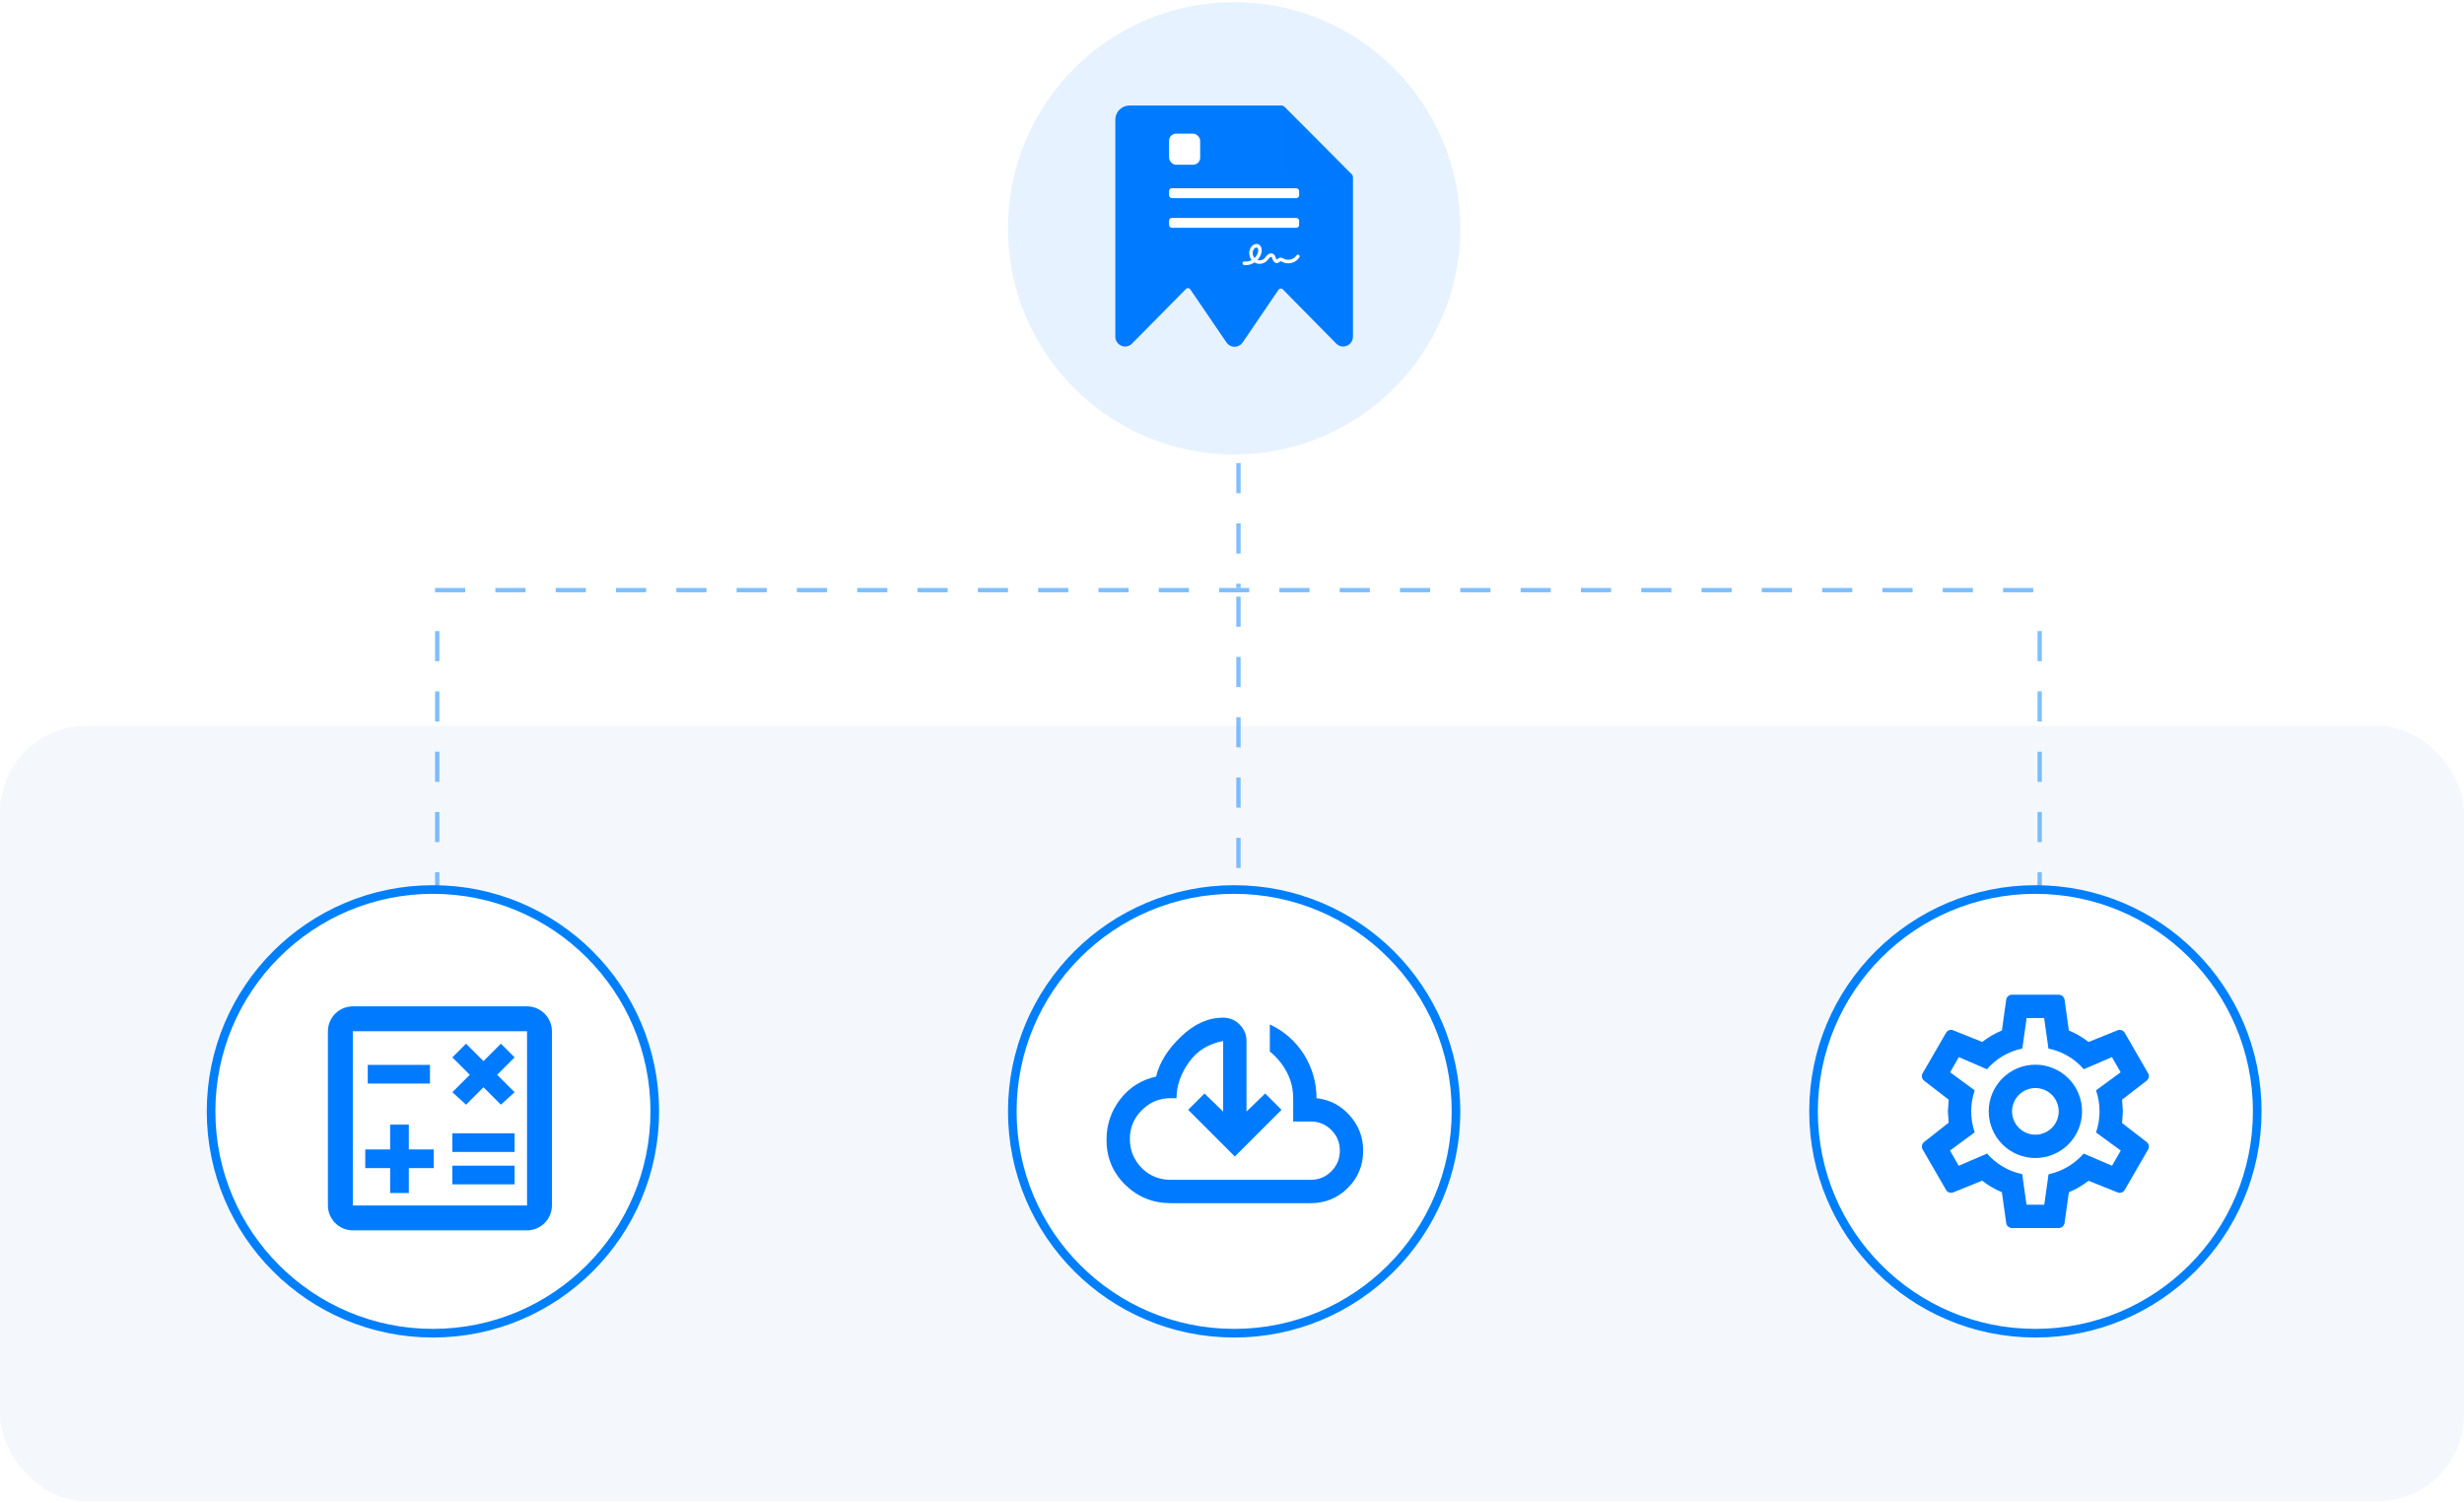
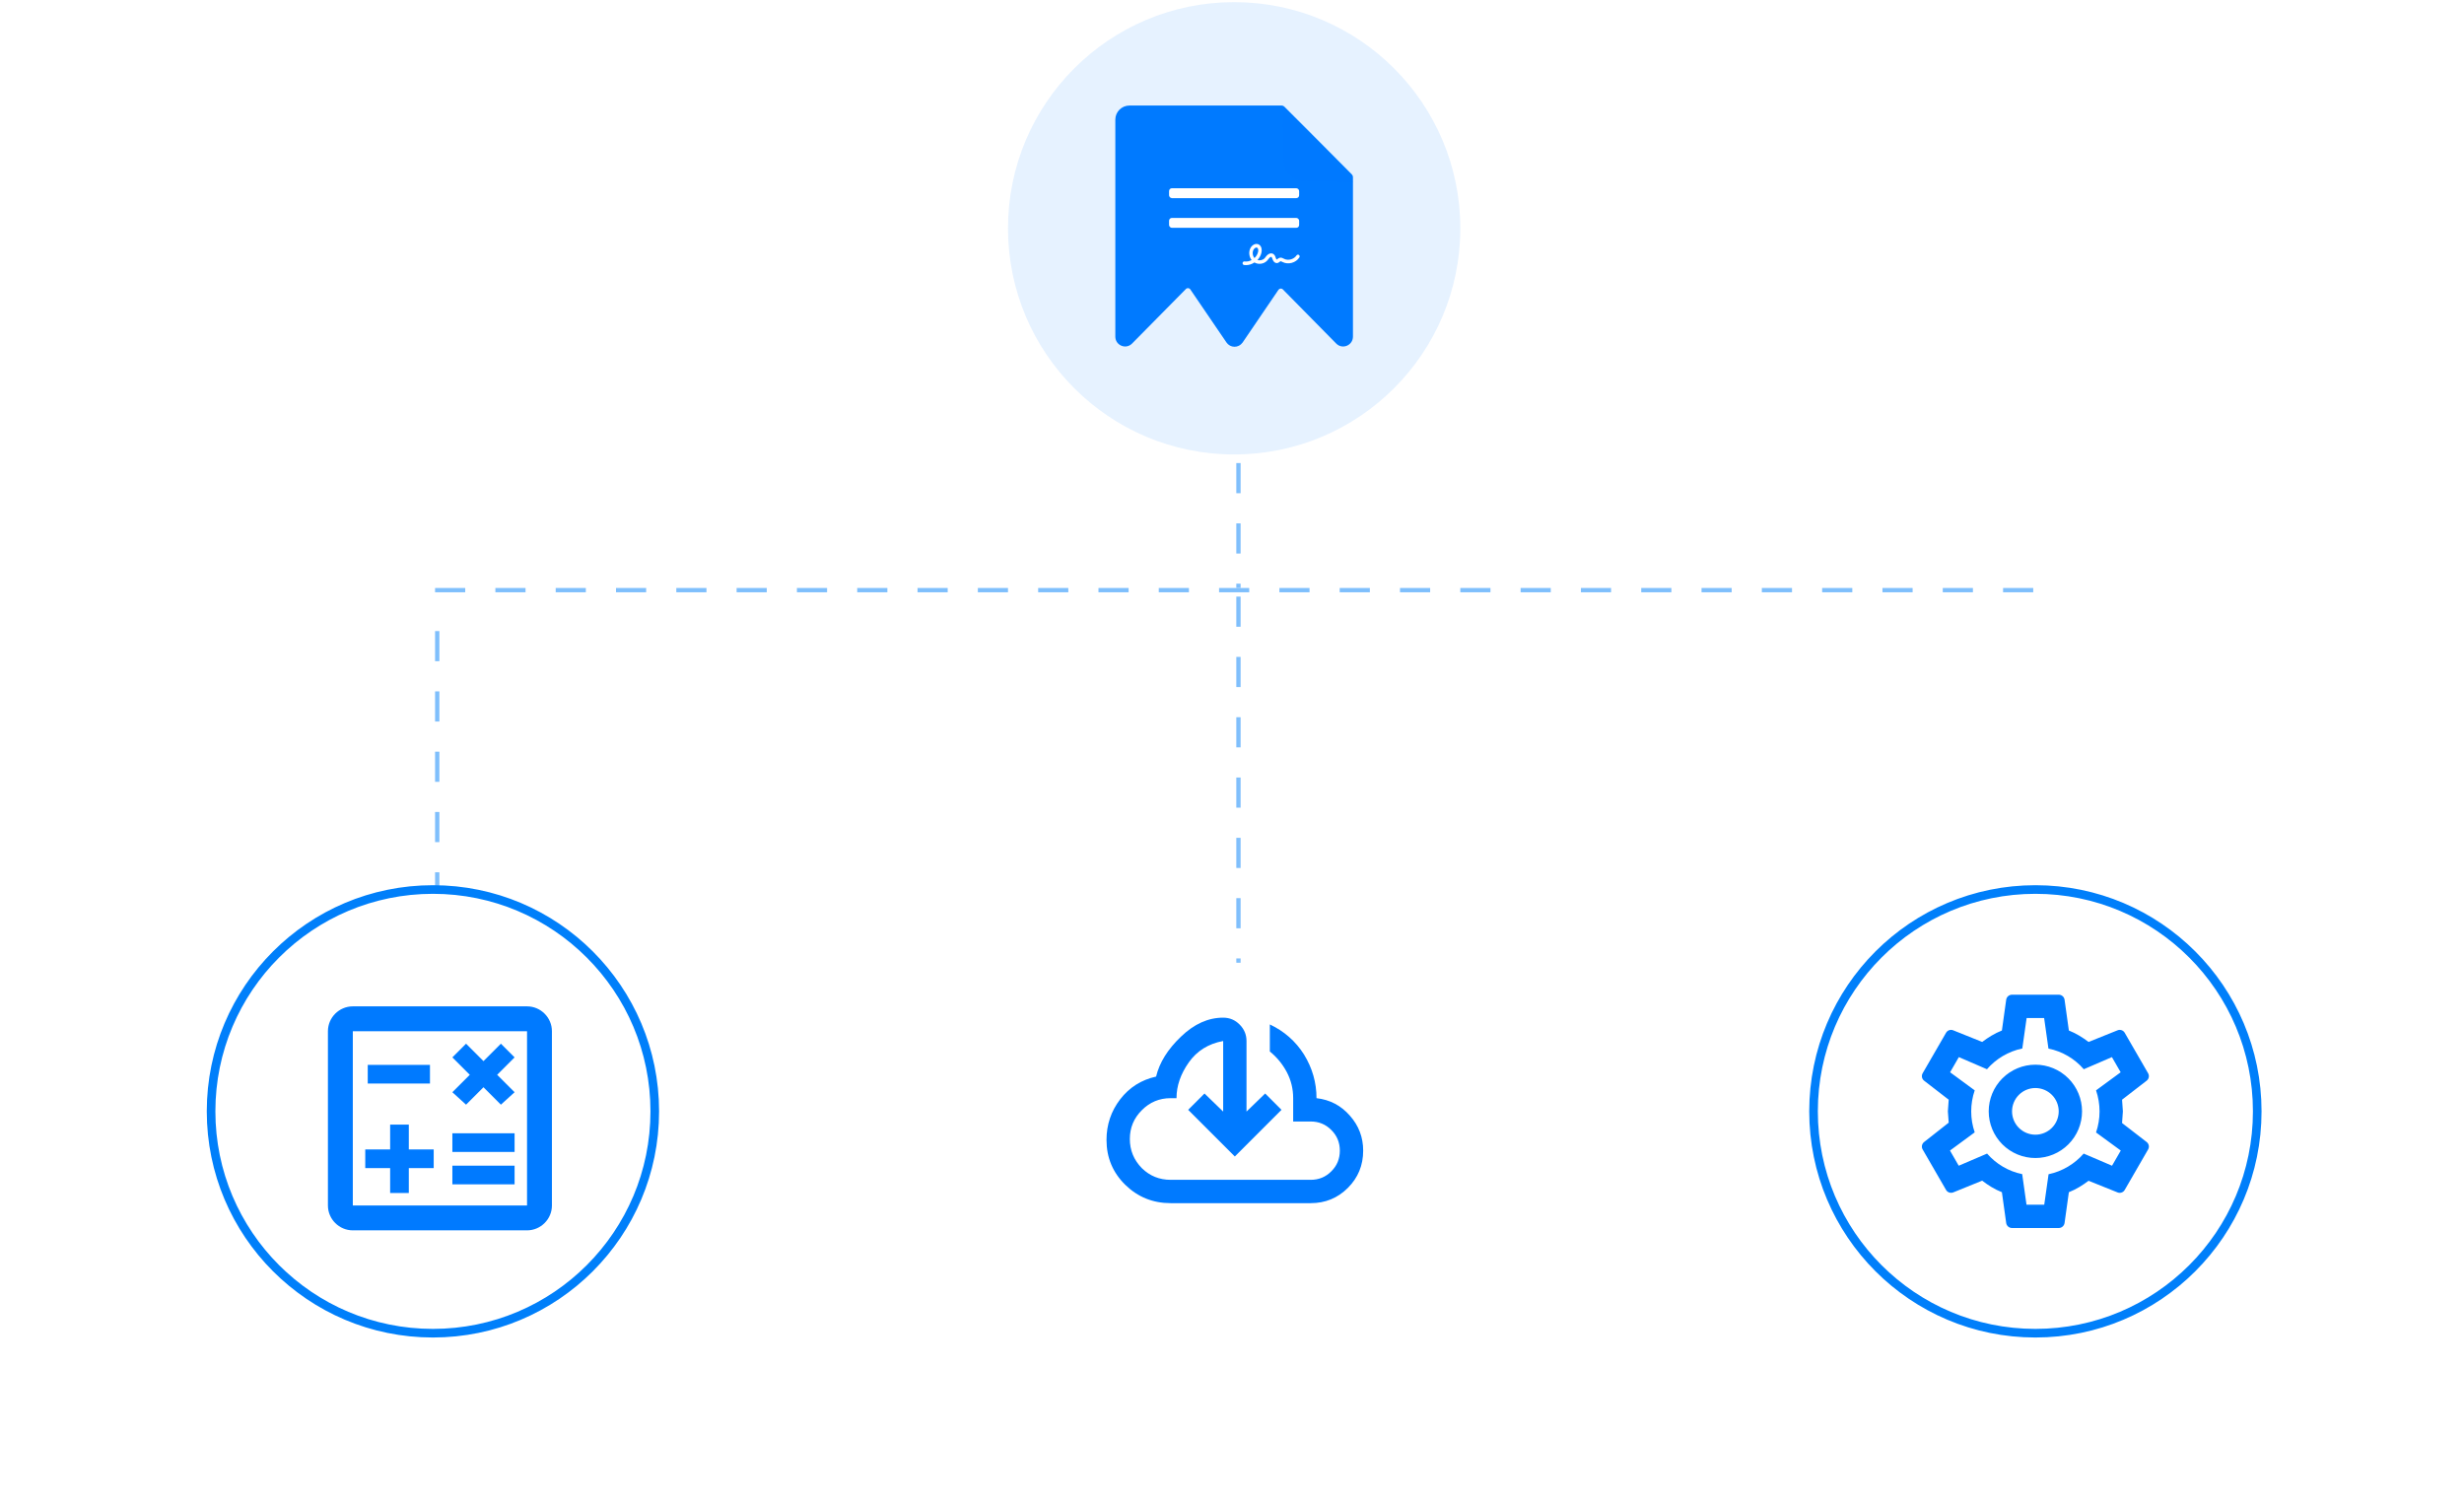
<svg xmlns="http://www.w3.org/2000/svg" width="572" height="349" viewBox="0 0 572 349" fill="none">
-   <rect y="168.5" width="572" height="180" rx="20" fill="#F4F8FD" />
  <g opacity="0.5">
    <line x1="287.5" y1="107.5" x2="287.5" y2="136.5" stroke="#007FFA" stroke-dasharray="7 7" />
    <line x1="101.5" y1="146.5" x2="101.5" y2="223.5" stroke="#007FFA" stroke-dasharray="7 7" />
    <line x1="287.5" y1="138.5" x2="287.5" y2="223.5" stroke="#007FFA" stroke-dasharray="7 7" />
-     <line x1="473.5" y1="146.5" x2="473.5" y2="223.5" stroke="#007FFA" stroke-dasharray="7 7" />
    <line x1="101" y1="137" x2="474" y2="137" stroke="#007FFA" stroke-dasharray="7 7" />
  </g>
  <circle opacity="0.1" cx="286.5" cy="53" r="52.5" fill="#0079FF" />
  <path d="M314.079 41.155V46.1V78.134C314.079 80.183 311.631 81.207 310.196 79.757L297.802 67.182C297.511 66.887 297.024 66.931 296.791 67.273L288.468 79.508C288.457 79.524 288.442 79.534 288.43 79.55C288.217 79.848 287.936 80.09 287.612 80.255C287.287 80.42 286.928 80.504 286.565 80.5C286.201 80.496 285.844 80.403 285.523 80.231C285.202 80.058 284.927 79.81 284.721 79.508L276.316 67.175C276.084 66.834 275.597 66.79 275.307 67.084L262.798 79.757C262.703 79.853 262.6 79.941 262.489 80.019C261.04 81.06 258.914 80.042 258.914 78.134V27.782C258.914 25.969 260.383 24.5 262.196 24.5H297.484C297.745 24.5 297.996 24.604 298.181 24.789L305.662 32.278L313.793 40.461C313.976 40.645 314.079 40.895 314.079 41.155Z" fill="#007AFF" />
  <g filter="url(#filter0_d_17297_15963)">
    <path d="M297.836 24.581L314.019 40.857L302.824 40.738C301.525 40.739 300.279 40.219 299.359 39.292C298.439 38.365 297.921 37.108 297.917 35.795L297.836 24.581Z" fill="#0079FF" />
  </g>
  <path fill-rule="evenodd" clip-rule="evenodd" d="M289.241 61.549C289.095 61.549 288.949 61.542 288.803 61.52C288.581 61.492 288.429 61.284 288.456 61.054C288.484 60.825 288.685 60.667 288.908 60.696C289.47 60.775 290.046 60.646 290.553 60.373C289.949 59.592 289.817 58.438 290.303 57.548C290.678 56.86 291.517 56.373 292.232 56.767C292.552 56.946 292.767 57.262 292.857 57.685C292.92 58 292.913 58.366 292.822 58.717C292.67 59.327 292.35 59.893 291.906 60.359C292.482 60.538 293.176 60.388 293.593 59.929C293.669 59.85 293.739 59.749 293.815 59.649C293.94 59.484 294.065 59.319 294.238 59.169C294.412 59.018 294.62 58.904 294.828 58.853C295.092 58.789 295.349 58.818 295.564 58.947C295.925 59.154 296.05 59.534 296.147 59.836C296.161 59.871 296.168 59.907 296.182 59.936C296.258 60.151 296.356 60.244 296.383 60.251C296.418 60.251 296.515 60.172 296.578 60.122C296.703 60.022 296.855 59.9 297.064 59.843C297.438 59.742 297.772 59.914 298.015 60.043C298.042 60.058 298.077 60.072 298.105 60.094C299.063 60.567 300.382 60.201 300.978 59.298C301.103 59.111 301.353 59.061 301.534 59.19C301.714 59.319 301.763 59.577 301.638 59.764C301.242 60.373 300.618 60.818 299.882 61.019C299.153 61.219 298.396 61.162 297.758 60.839C297.723 60.825 297.688 60.803 297.654 60.789C297.508 60.717 297.341 60.631 297.258 60.653C297.209 60.667 297.133 60.724 297.064 60.782C296.918 60.897 296.71 61.062 296.432 61.076C296.418 61.076 296.397 61.076 296.383 61.076C295.974 61.076 295.62 60.76 295.425 60.215C295.412 60.18 295.398 60.144 295.384 60.101C295.321 59.907 295.252 59.714 295.162 59.656C295.078 59.606 294.891 59.663 294.759 59.785C294.648 59.886 294.551 60.015 294.447 60.151C294.363 60.258 294.273 60.38 294.176 60.488C293.718 60.99 293.058 61.248 292.406 61.248C291.989 61.248 291.573 61.14 291.212 60.932C290.594 61.341 289.914 61.549 289.241 61.549ZM291.691 57.462C291.441 57.462 291.143 57.692 290.997 57.964C290.671 58.566 290.775 59.384 291.212 59.907C291.615 59.534 291.913 59.054 292.045 58.516C292.142 58.122 292.108 57.649 291.851 57.505C291.802 57.477 291.747 57.462 291.691 57.462Z" fill="white" />
-   <rect x="271.391" y="31.026" width="7.22" height="7.22" rx="1.641" fill="white" />
  <rect x="271.391" y="43.7" width="30.195" height="2.297" rx="0.656" fill="white" />
  <rect x="271.391" y="50.592" width="30.195" height="2.297" rx="0.656" fill="white" />
  <circle cx="100.5" cy="258" r="51.5" fill="white" stroke="#007FFA" stroke-width="2" />
  <path d="M122.347 233.625H81.903C78.725 233.625 76.125 236.225 76.125 239.403V279.847C76.125 283.025 78.725 285.625 81.903 285.625H122.347C125.525 285.625 128.125 283.025 128.125 279.847V239.403C128.125 236.225 125.525 233.625 122.347 233.625ZM122.347 279.847H81.903V239.403H122.347V279.847ZM85.369 247.203H99.814V251.536H85.369V247.203ZM105.014 270.603H119.458V274.936H105.014V270.603ZM105.014 263.092H119.458V267.425H105.014V263.092ZM90.569 276.958H94.903V271.181H100.681V266.847H94.903V261.069H90.569V266.847H84.792V271.181H90.569V276.958ZM108.192 256.447L112.236 252.403L116.281 256.447L119.458 253.558L115.414 249.514L119.458 245.469L116.281 242.292L112.236 246.336L108.192 242.292L105.014 245.469L109.058 249.514L105.014 253.558L108.192 256.447Z" fill="#007AFF" />
  <circle cx="472.5" cy="258" r="51.5" fill="white" stroke="#007FFA" stroke-width="2" />
  <path d="M472.499 247.167C475.372 247.167 478.127 248.308 480.159 250.34C482.191 252.372 483.332 255.127 483.332 258C483.332 260.874 482.191 263.629 480.159 265.661C478.127 267.692 475.372 268.834 472.499 268.834C469.626 268.834 466.87 267.692 464.838 265.661C462.807 263.629 461.665 260.874 461.665 258C461.665 255.127 462.807 252.372 464.838 250.34C466.87 248.308 469.626 247.167 472.499 247.167ZM472.499 252.584C471.062 252.584 469.684 253.154 468.669 254.17C467.653 255.186 467.082 256.564 467.082 258C467.082 259.437 467.653 260.815 468.669 261.83C469.684 262.846 471.062 263.417 472.499 263.417C473.935 263.417 475.313 262.846 476.329 261.83C477.345 260.815 477.915 259.437 477.915 258C477.915 256.564 477.345 255.186 476.329 254.17C475.313 253.154 473.935 252.584 472.499 252.584ZM467.082 285.084C466.405 285.084 465.836 284.596 465.728 283.946L464.726 276.769C463.02 276.092 461.557 275.171 460.149 274.088L453.405 276.823C452.809 277.04 452.078 276.823 451.753 276.227L446.336 266.857C445.984 266.261 446.147 265.529 446.661 265.123L452.376 260.627L452.186 258L452.376 255.292L446.661 250.877C446.147 250.471 445.984 249.74 446.336 249.144L451.753 239.773C452.078 239.177 452.809 238.934 453.405 239.177L460.149 241.886C461.557 240.829 463.02 239.909 464.726 239.232L465.728 232.054C465.836 231.404 466.405 230.917 467.082 230.917H477.915C478.592 230.917 479.161 231.404 479.27 232.054L480.272 239.232C481.978 239.909 483.44 240.829 484.849 241.886L491.592 239.177C492.188 238.934 492.92 239.177 493.245 239.773L498.661 249.144C499.013 249.74 498.851 250.471 498.336 250.877L492.622 255.292L492.811 258L492.622 260.709L498.336 265.123C498.851 265.529 499.013 266.261 498.661 266.857L493.245 276.227C492.92 276.823 492.188 277.067 491.592 276.823L484.849 274.115C483.44 275.171 481.978 276.092 480.272 276.769L479.27 283.946C479.161 284.596 478.592 285.084 477.915 285.084H467.082ZM470.467 236.334L469.465 243.402C466.215 244.079 463.345 245.813 461.259 248.223L454.732 245.407L452.701 248.927L458.415 253.125C457.332 256.294 457.332 259.734 458.415 262.875L452.674 267.1L454.705 270.621L461.286 267.804C463.372 270.188 466.215 271.921 469.438 272.571L470.44 279.667H474.557L475.559 272.598C478.782 271.921 481.626 270.188 483.711 267.804L490.292 270.621L492.324 267.1L486.582 262.902C487.665 259.734 487.665 256.294 486.582 253.125L492.297 248.927L490.265 245.407L483.738 248.223C481.653 245.813 478.782 244.079 475.532 243.429L474.53 236.334H470.467Z" fill="#007AFF" />
-   <circle cx="286.5" cy="258" r="51.5" fill="white" stroke="#007FFA" stroke-width="2" />
  <path d="M271.763 279.312C267.646 279.312 264.135 277.895 261.228 275.06C258.321 272.208 256.867 268.732 256.867 264.633C256.867 261.113 257.923 257.971 260.036 255.208C262.166 252.446 264.947 250.685 268.378 249.927C269.154 246.677 271.077 243.59 274.146 240.665C277.198 237.722 280.466 236.25 283.951 236.25C285.449 236.25 286.722 236.783 287.769 237.848C288.835 238.913 289.367 240.186 289.367 241.667V258.052L293.701 253.854L297.492 257.646L286.659 268.479L275.826 257.646L279.617 253.854L283.951 258.052V241.667C280.52 242.299 277.857 243.96 275.961 246.65C274.065 249.34 273.117 252.103 273.117 254.938H271.763C269.145 254.938 266.915 255.867 265.073 257.727C263.214 259.569 262.284 261.799 262.284 264.417C262.284 267.035 263.214 269.292 265.073 271.188C266.915 272.993 269.145 273.896 271.763 273.896H304.263C306.159 273.896 307.757 273.237 309.057 271.919C310.375 270.619 311.034 269.021 311.034 267.125C311.034 265.229 310.375 263.631 309.057 262.331C307.757 261.013 306.159 260.354 304.263 260.354H300.201V254.938C300.201 252.771 299.704 250.749 298.711 248.871C297.718 247.011 296.409 245.422 294.784 244.104V237.821C298.124 239.392 300.769 241.721 302.719 244.808C304.651 247.95 305.617 251.326 305.617 254.938C308.741 255.299 311.323 256.653 313.363 259C315.421 261.311 316.451 264.019 316.451 267.125C316.451 270.519 315.268 273.399 312.903 275.765C310.537 278.13 307.657 279.312 304.263 279.312" fill="#007AFF" />
  <defs>
    <filter id="filter0_d_17297_15963" x="295.167" y="23.247" width="21.517" height="21.612" filterUnits="userSpaceOnUse" color-interpolation-filters="sRGB">
      <feFlood flood-opacity="0" result="BackgroundImageFix" />
      <feColorMatrix in="SourceAlpha" type="matrix" values="0 0 0 0 0 0 0 0 0 0 0 0 0 0 0 0 0 0 127 0" result="hardAlpha" />
      <feOffset dy="1.334" />
      <feGaussianBlur stdDeviation="1.334" />
      <feColorMatrix type="matrix" values="0 0 0 0 0 0 0 0 0 0 0 0 0 0 0 0 0 0 0.15 0" />
      <feBlend mode="normal" in2="BackgroundImageFix" result="effect1_dropShadow_17297_15963" />
      <feBlend mode="normal" in="SourceGraphic" in2="effect1_dropShadow_17297_15963" result="shape" />
    </filter>
  </defs>
</svg>